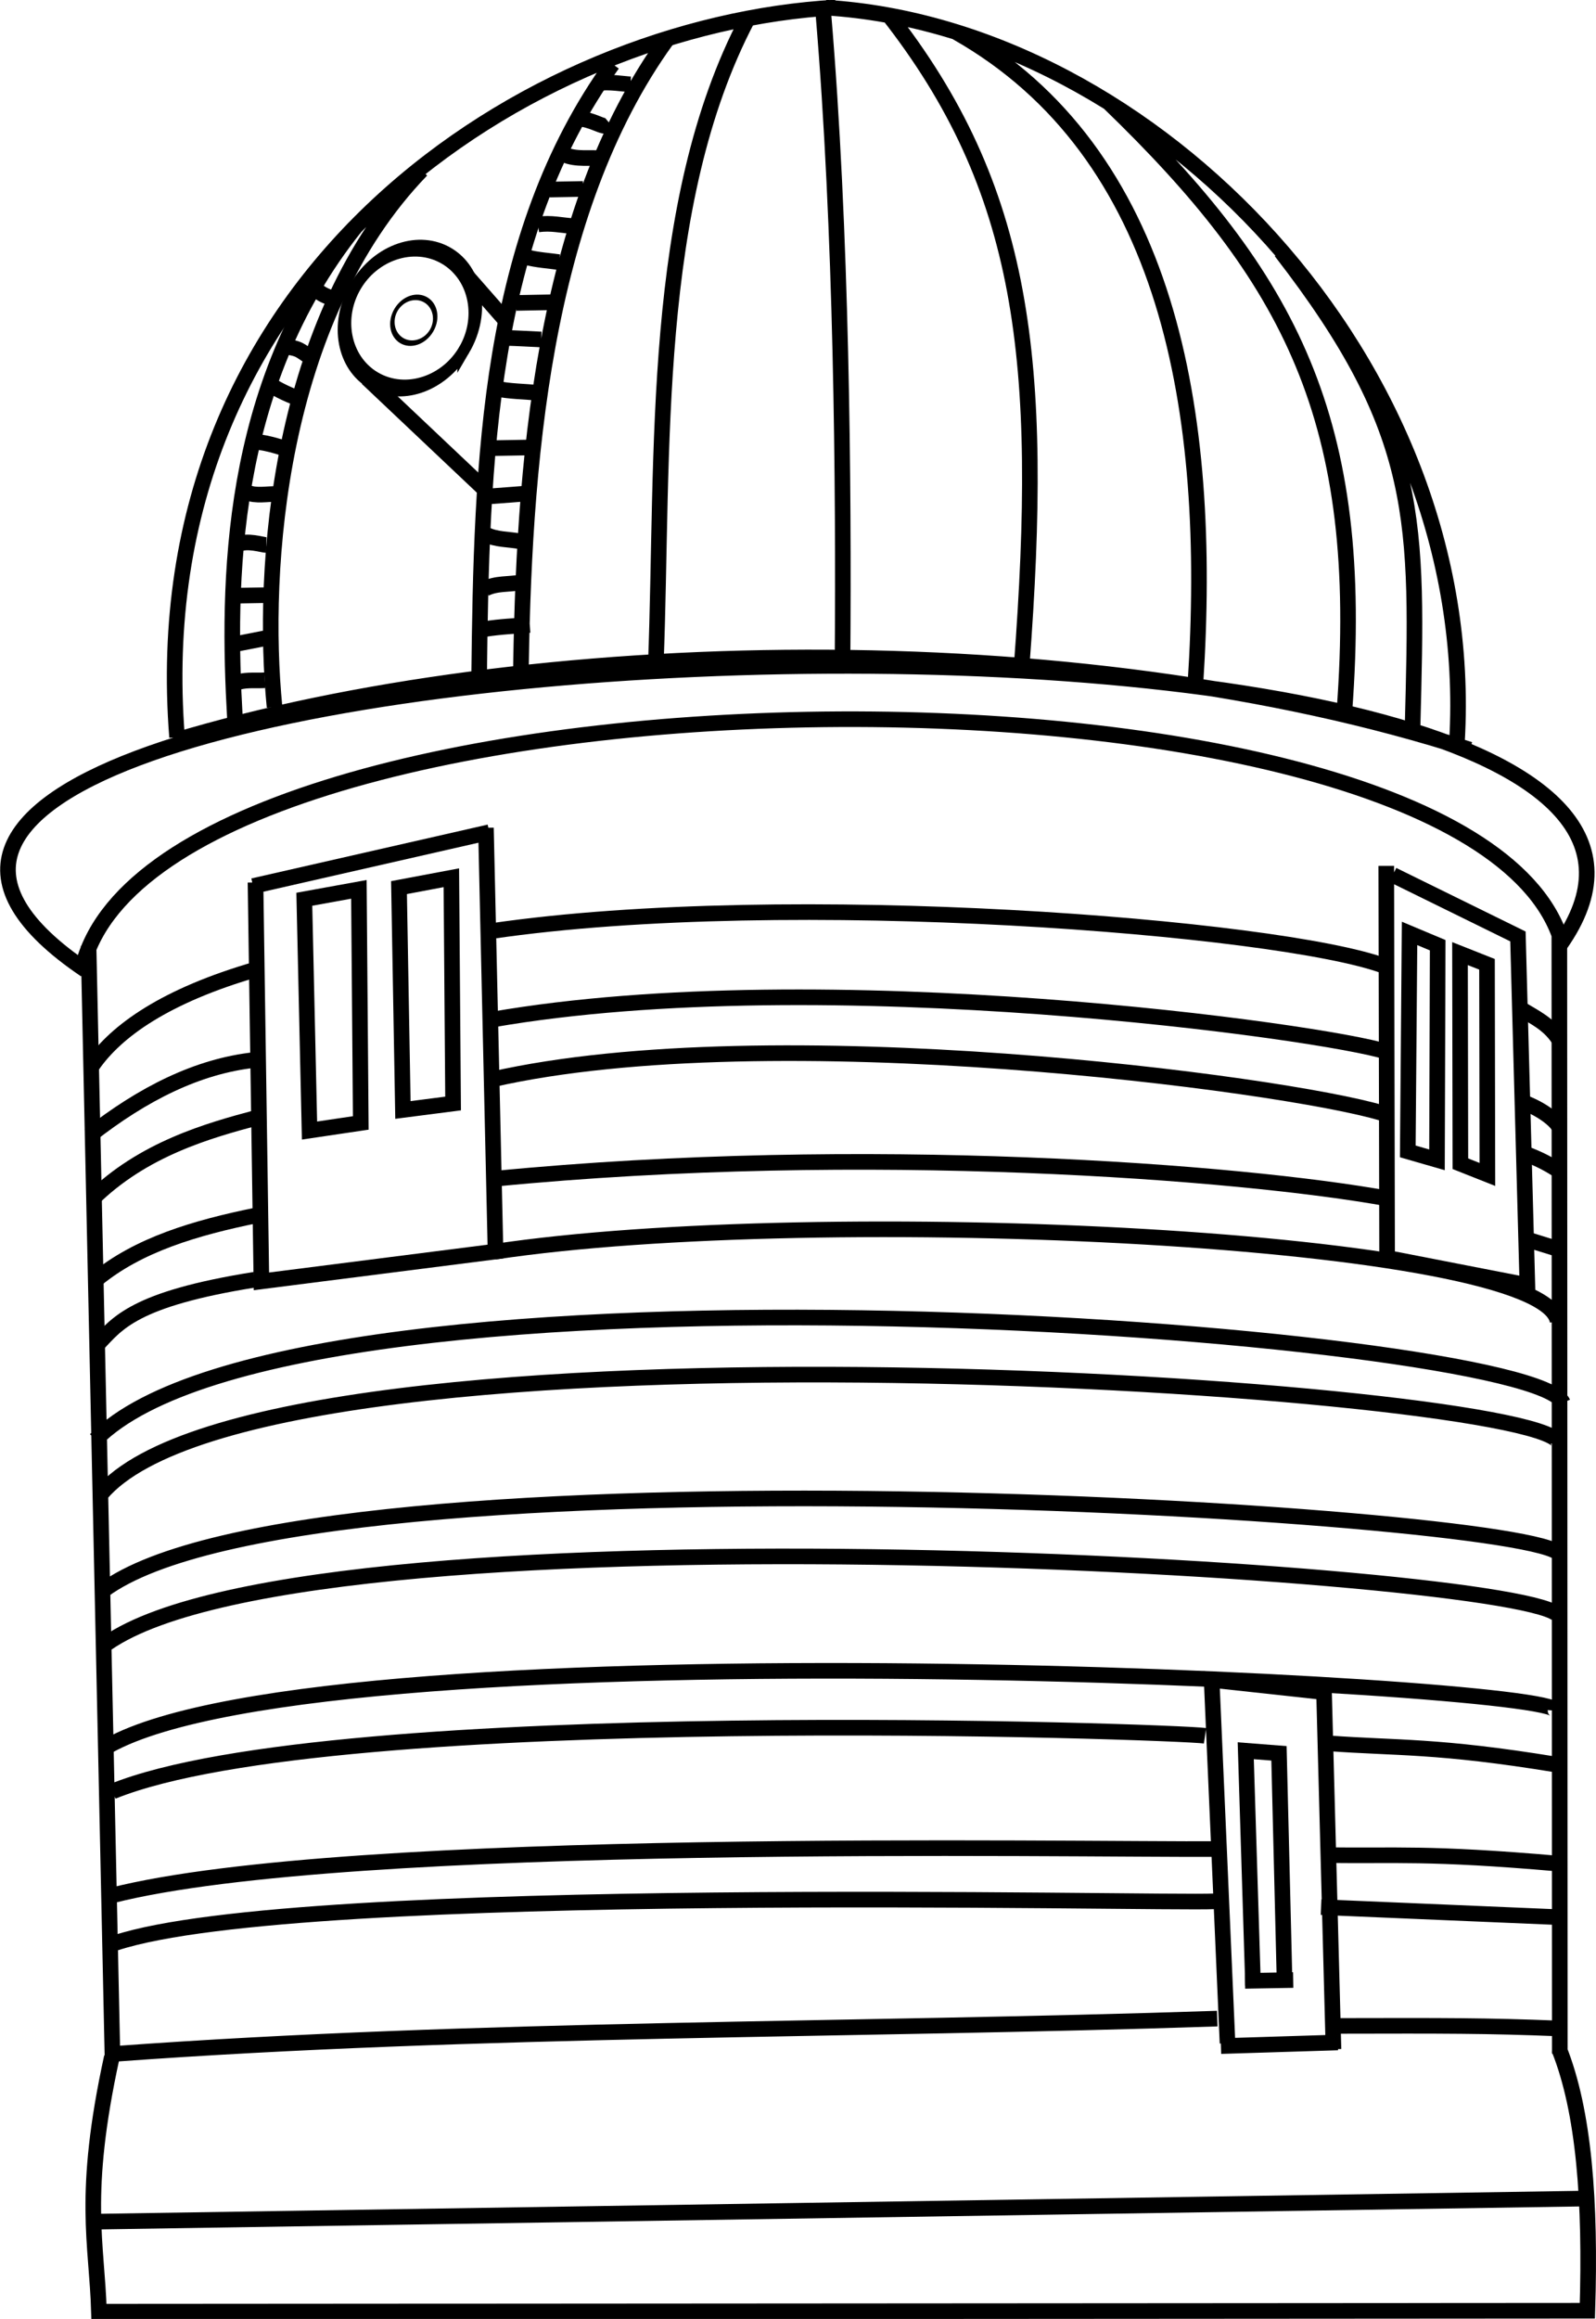
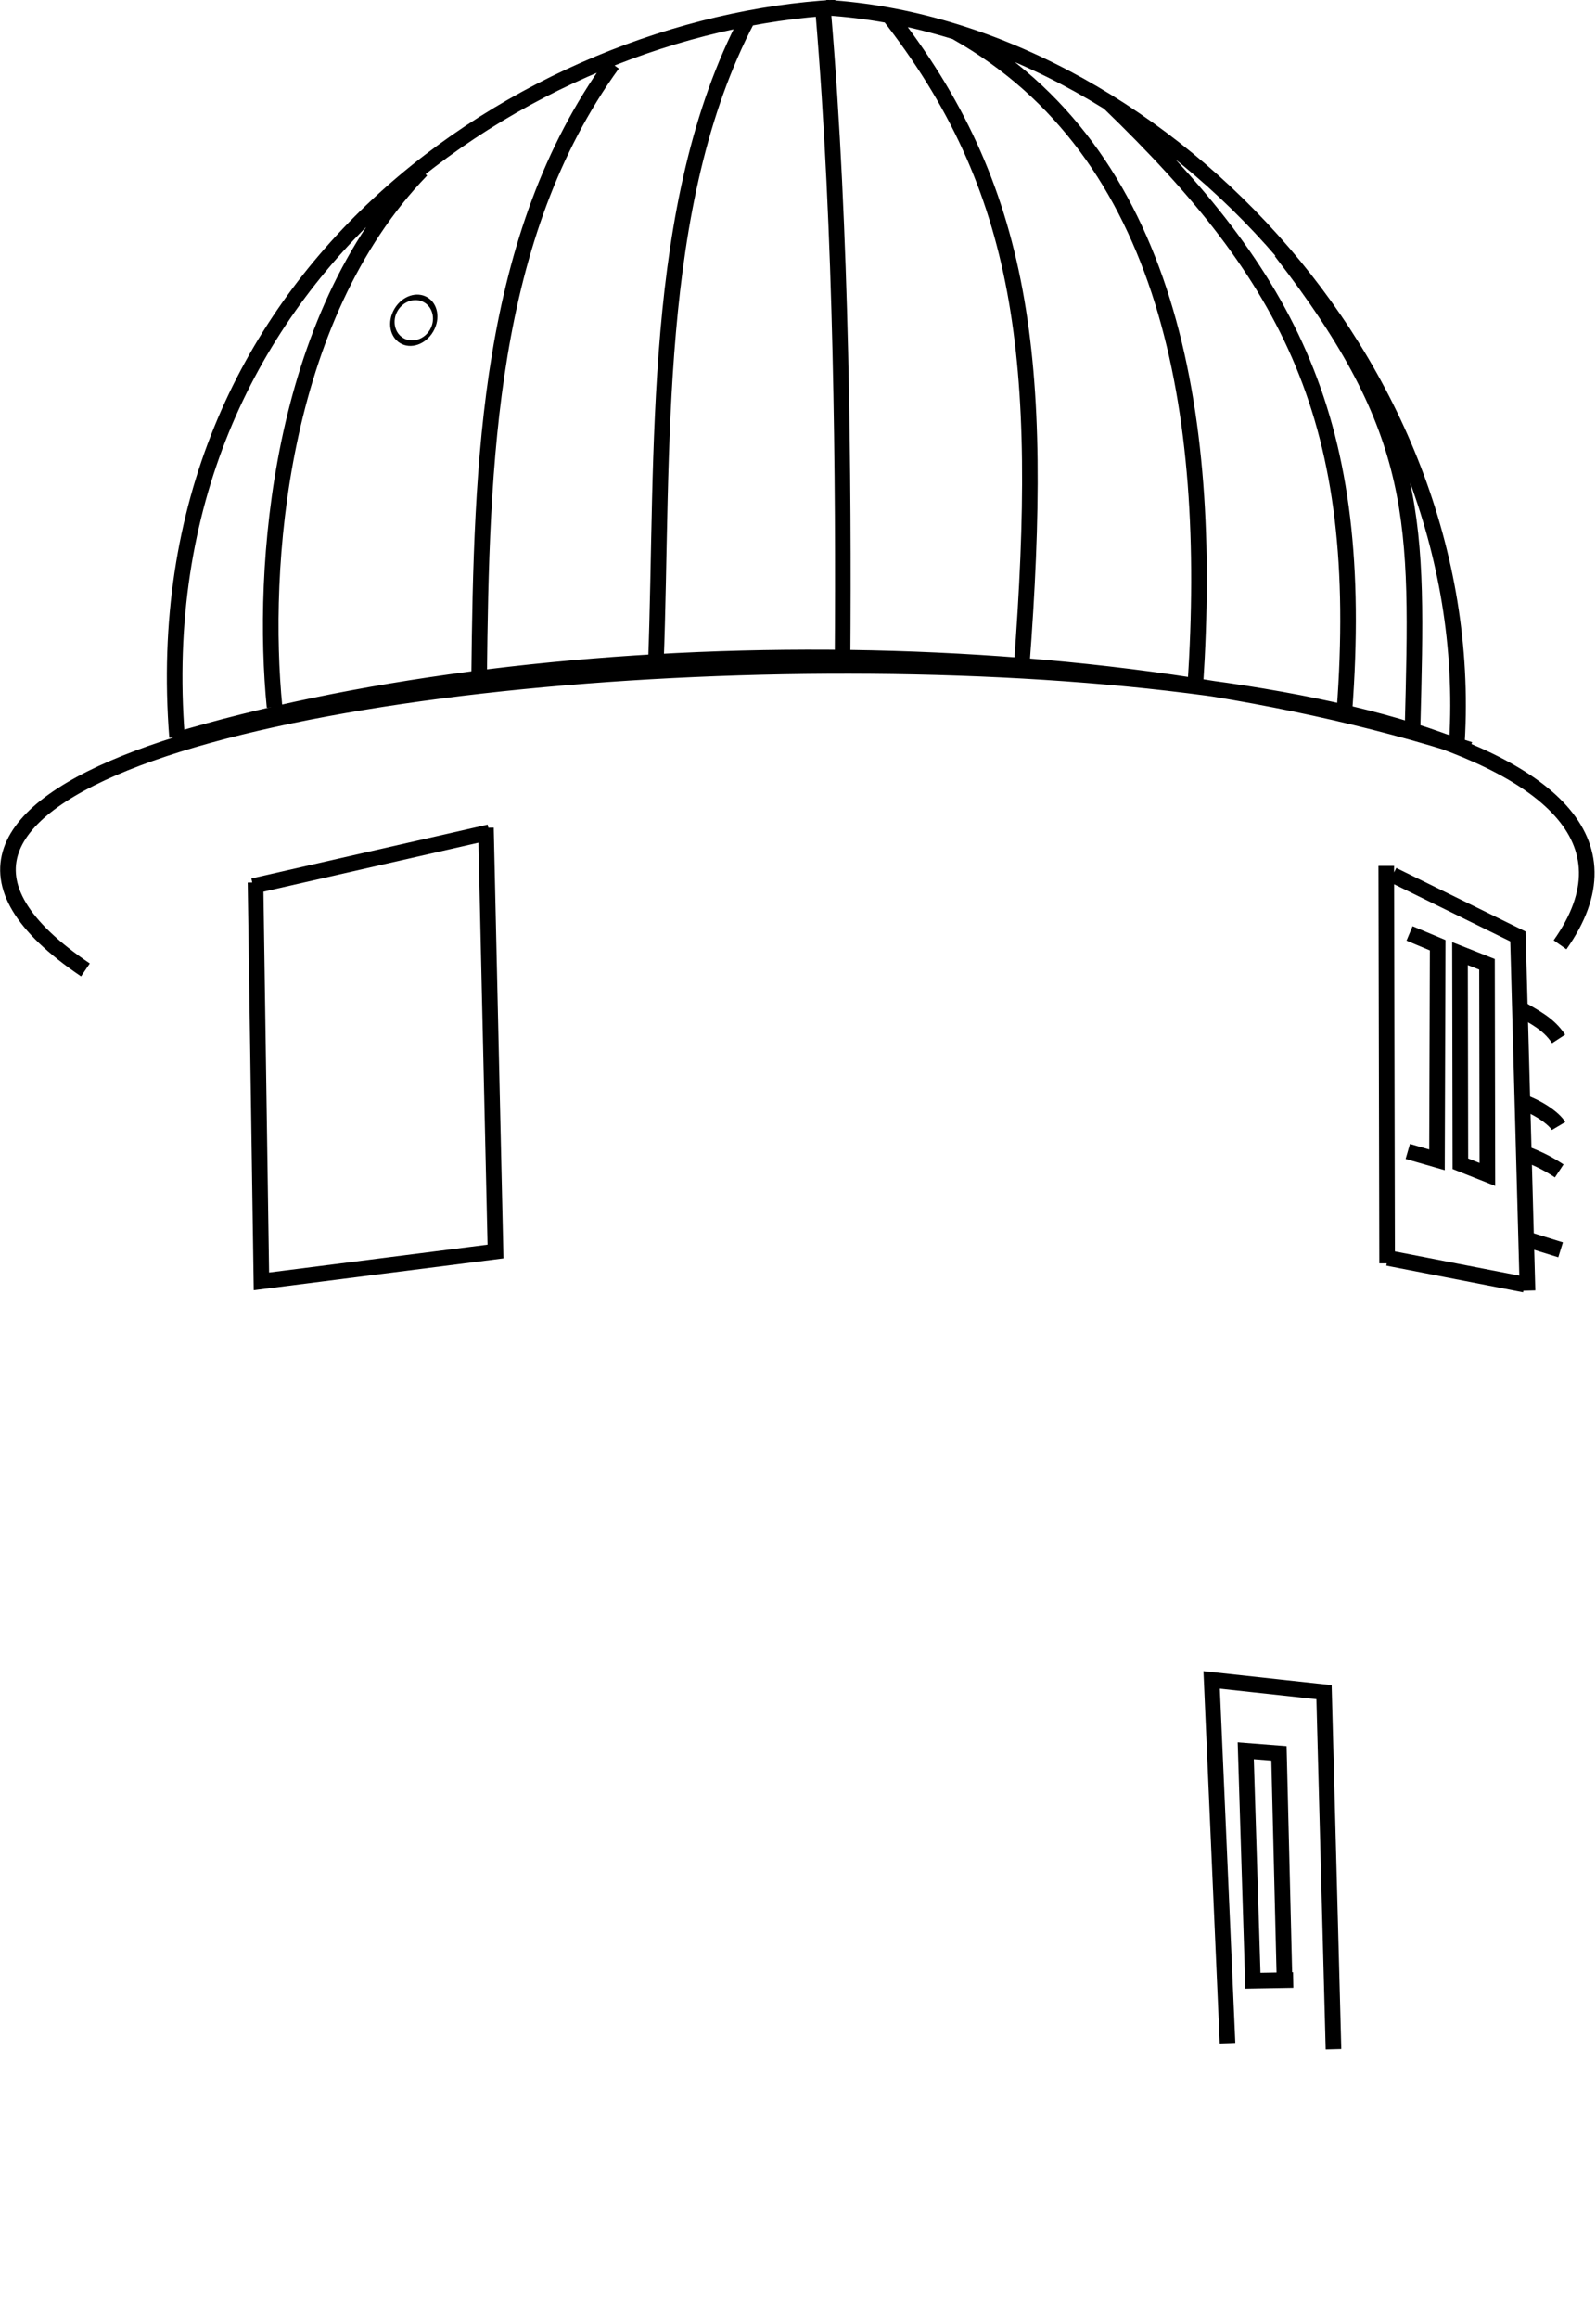
<svg xmlns="http://www.w3.org/2000/svg" viewBox="0 0 137.67 199.95">
  <g stroke="#000" fill="none">
    <path d="M7.37 83.63c-44.986-30.398 152.827-38.404 127.199-2.168M15.003 63.879c30.46-9.17 77.749-10.254 111.773.754" stroke-width="1.346" />
    <path d="M125.678 63.931C127.605 31.287 99.353 2.382 71.23.656M15.273 63.565C12.106 23.495 45.783 2.13 72.087.645M121.849 62.64c.453-17.684.8-25.285-11.353-40.96M115.963 61.386c1.9-25.177-4.668-37.435-20.305-52.53M103.117 58.936c1.53-23.48-2.27-45.756-20.59-56.136M88.123 57.48c2-26.38.3-41.23-11.57-56.327M71.018 1.11c1.59 18.787 1.77 40.642 1.659 55.804M64.478 1.642c-8.392 15.962-7.218 37.415-7.905 55.55M52.833 5.518c-10.777 14.894-11.3 34.243-11.505 52.94M36.358 14.672c-12.393 12.828-13.85 34.38-12.676 46.29" stroke-width="1.345" />
-     <path d="M7.638 81.554l2.067 95.926M134.508 80.416l.04 96.662M9.914 177.091c31.24-2.282 63.721-1.986 95.083-3.04M115.494 174.681c9.185-.02 12.724-.027 18.813.214M42.385 80.282c25.657-3.75 67.988-.332 77.026 3.003M7.035 83.763c5.73-27.713 118.723-29.225 127.554-2.92M8.71 191.552l128.215-1.988M9.647 177.36c-2.61 11.956-1.286 16.02-1.112 21.962l128.39-.084c.294-9.426-.28-17.172-2.443-22.582M42.452 87.914c28.65-4.975 71.918 1.067 77.167 2.78M42.452 93.07c24.097-5.468 68.336.367 76.745 2.896M42.653 101.639c31.955-3.12 64.407-.594 77.1 1.71M42.653 107.932c28.079-4.218 90.697-1.247 91.708 6.014M8.24 124.134c17.345-17.51 124.019-9.255 126.563-3.186M8.71 128.82c14.229-16.836 126.207-9.053 125.751-4.299M8.91 137.122c17.87-13.24 123.362-6.674 125.598-3.13M9.245 141.675c18.395-12.697 123.12-6.208 125.183-2.356M9.379 150.512c19.39-10.744 124.942-5.344 124.794-3.019M9.713 154.462c19.071-7.724 91.83-5.158 94.233-4.797M9.647 163.434c20.425-5.188 82.703-3.916 95.61-4.004M9.981 167.517c15.995-5.241 90.061-3.34 94.801-3.58M114.557 150.311c5.957.44 9.41.157 19.66 1.834M113.955 164.438l20.46.866M114.557 159.952c5.71.1 8.545-.256 19.912.74M105.318 176.422l10.08-.314" stroke-width="1.346" />
    <path d="M115.026 176.69l-.816-30.789-9.695-1.055 1.37 31.324M107.394 170.798l4.155-.073" stroke-width="1.346" />
    <path d="M110.808 170.932l-.485-19.754-2.866-.223.63 20.23M119.578 74.658l.074 34.272M119.712 108.468l11.799 2.297M131.763 111.28l-.827-30.537-10.791-5.303" stroke-width="1.346" />
-     <path d="M121.587 80.482l2.427 1.018-.06 18.505-2.519-.727zM125.939 82.223l2.329.923.033 18.118-2.329-.923zM131.429 99.43c1.403.51 2.3 1.021 3.07 1.532M131.295 95.01c1.615.574 2.805 1.508 3.146 2.082M131.16 86.977c1.168.722 2.418 1.277 3.283 2.604M131.696 106.86l2.92.906M21.831 76.399l20.382-4.642M41.916 71.377l.827 36.534-20.194 2.572-.51-34.397" stroke-width="1.346" />
-     <path d="M26.25 77.537l4.707-.854.163 20.14-4.422.656zM34.418 76.532l4.515-.85.15 19.465-4.327.558zM22.166 83.562c-7.932 2.289-12.138 5.331-14.19 8.282M22.233 96.35c-4.235 1.128-9.903 2.708-14.331 7.095M21.965 91.395c-4.914.534-9.642 2.907-14.245 6.516M22.166 104.785c-5.328 1.082-10.245 2.544-13.877 5.546M21.965 110.342c-10.459 1.667-11.858 3.792-13.574 5.592M57.516 3.423c-10.777 14.893-12.392 36.89-12.597 55.588M30.602 19.625c-10.93 13.708-10.999 30.697-10.338 42.299M20.626 58.79c.721-.19 1.477-.09 2.215-.135M20.425 55.51c.925-.171 1.802-.355 2.69-.53M20.492 51.36c.9-.014 1.799-.034 2.698-.048M20.56 46.94c.702-.405 2.102.047 2.41.054M21.296 42.455c.774.353 1.824.108 2.508.148M21.764 38.103c.873-.06 2.35.42 3.019.64M23.304 33.149c.5.395 2.049 1.131 2.603 1.22M24.911 29.935c1.153.156 1.126.512 2.04.928M27.455 25.115c.437.376.952.491 1.265.652M41.85 54.238c1.224-.204 2.731-.273 3.848-.357M41.85 50.757c.949-.482 2-.35 3.074-.537M41.85 46.07c.995.494 2.017.405 3.094.62M42.318 42.79c1.015-.07 2.389-.183 3.272-.25M42.586 38.639c1.284-.02 2.57-.047 3.854-.068M42.72 33.484c1.27.293 2.455.243 3.862.413M43.59 29.132c.998.027 2.206.099 3.087.138M44.527 26.12l3.276-.061M45.398 22.169c.86.245 2.051.317 2.802.432M46.402 19.357c1.138-.175 2.079.093 3.086.139M47.406 16.344c.964-.02 1.927-.033 2.89-.053M48.678 13.332c1.024.455 2.282.22 3.38.326M50.218 10.252c1.436.282 1.875.896 2.417.44M51.624 7.172c.779-.16 2.169.071 2.766.1" stroke-width="1.346" />
-     <path d="M350.15 608.57c0 2.183-2.45 3.952-5.473 3.952s-5.472-1.77-5.472-3.952c0-2.183 2.45-3.952 5.472-3.952s5.473 1.77 5.473 3.952z" transform="matrix(.855 .502 -.798 1.358 226.297 -972.039)" />
-     <path d="M31.673 32.613l10.05 9.5M39.305 22.705l4.439 5.063" stroke-width="1.346" />
+     <path d="M121.587 80.482l2.427 1.018-.06 18.505-2.519-.727M125.939 82.223l2.329.923.033 18.118-2.329-.923zM131.429 99.43c1.403.51 2.3 1.021 3.07 1.532M131.295 95.01c1.615.574 2.805 1.508 3.146 2.082M131.16 86.977c1.168.722 2.418 1.277 3.283 2.604M131.696 106.86l2.92.906M21.831 76.399l20.382-4.642M41.916 71.377l.827 36.534-20.194 2.572-.51-34.397" stroke-width="1.346" />
    <path d="M350.15 608.57c0 2.183-2.45 3.952-5.473 3.952s-5.472-1.77-5.472-3.952c0-2.183 2.45-3.952 5.472-3.952s5.473 1.77 5.473 3.952z" transform="matrix(.28 .164 -.261 .445 98.02 -299.727)" />
  </g>
</svg>